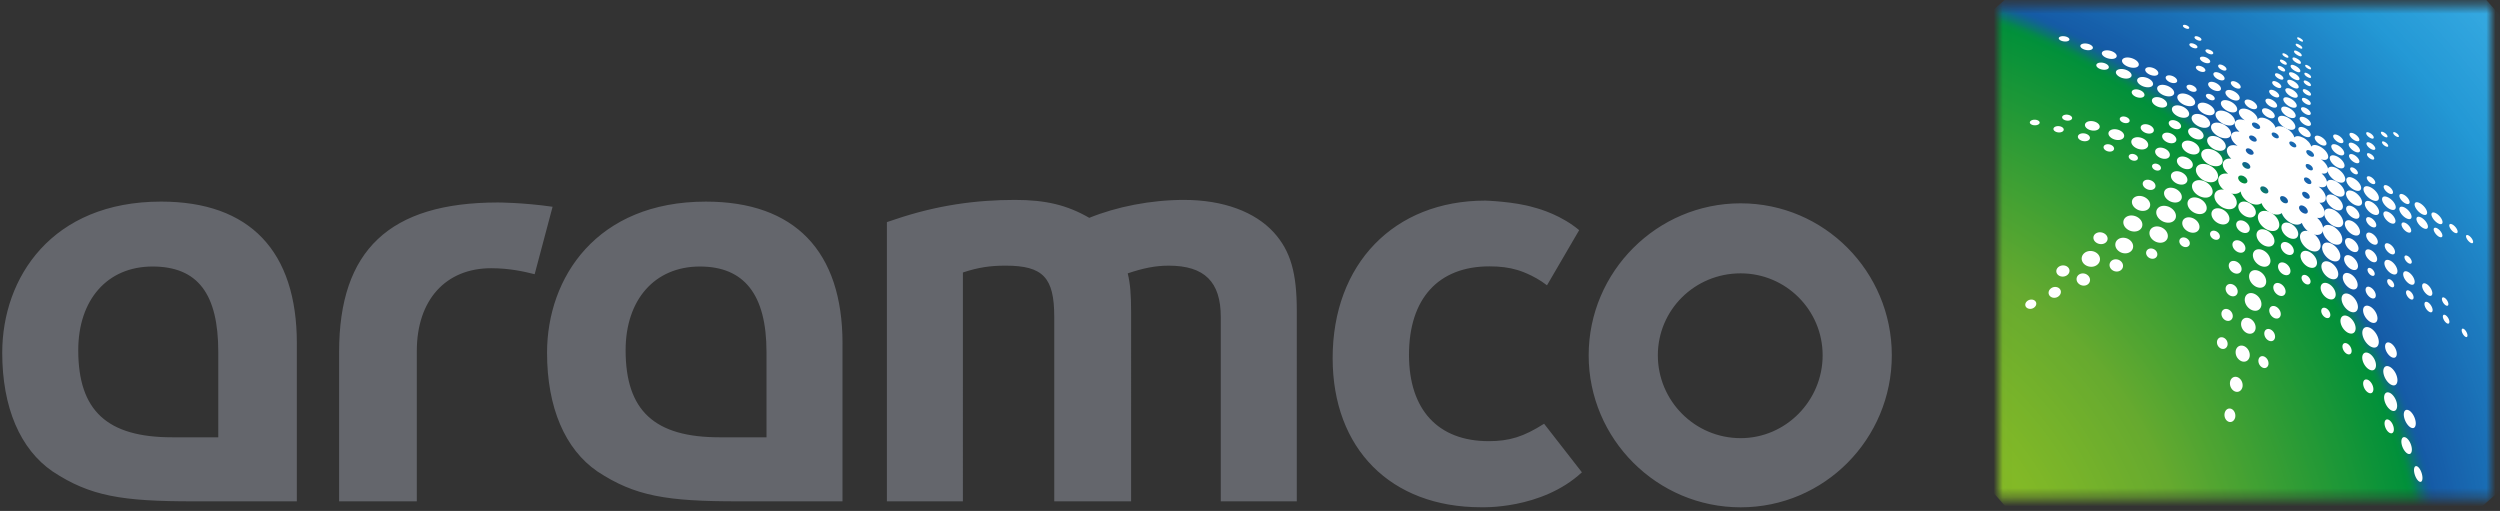
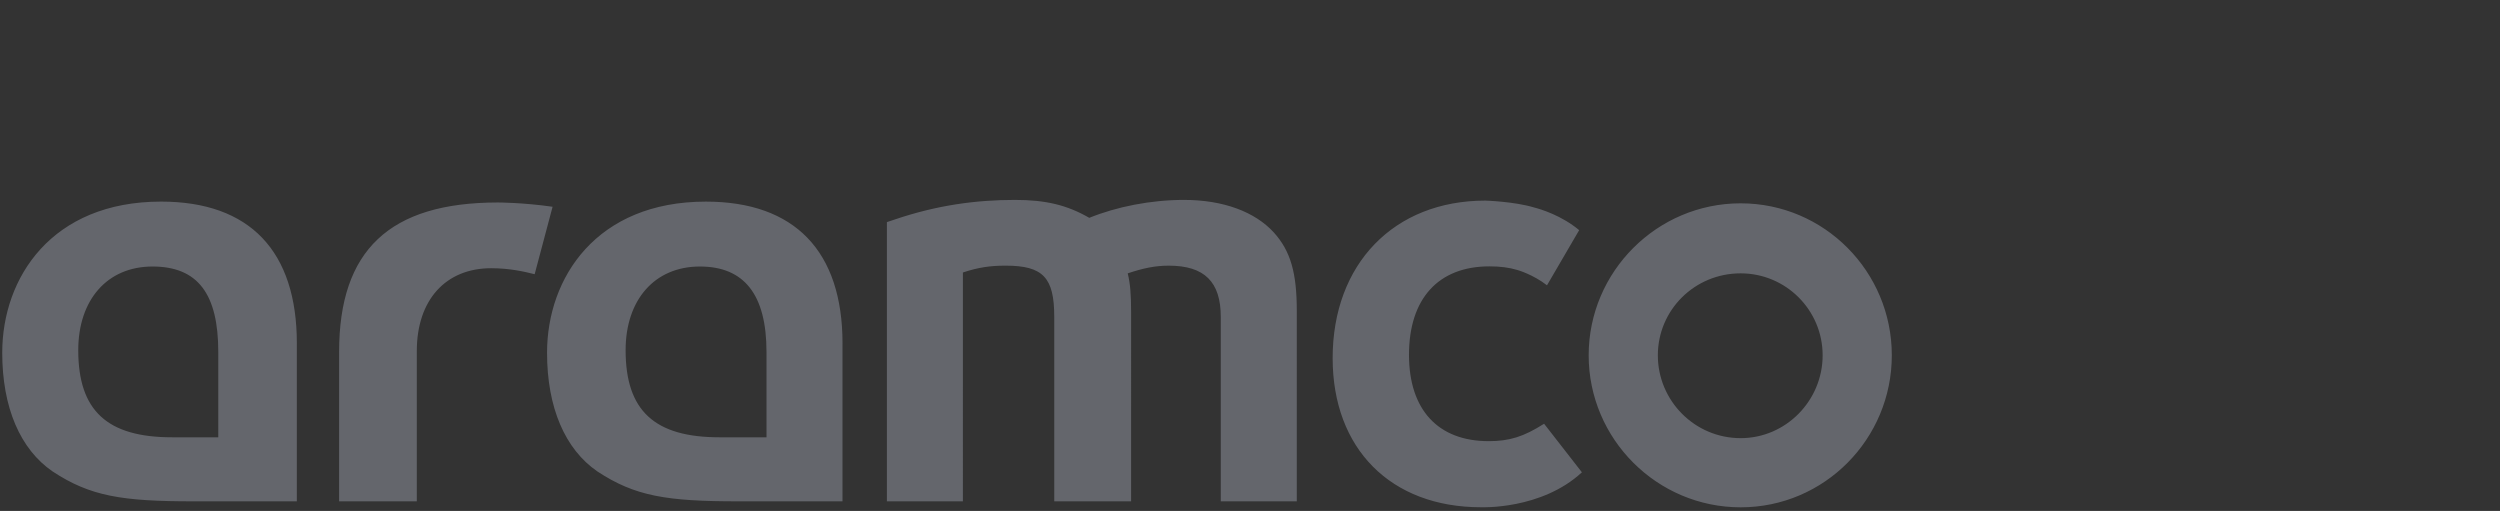
<svg xmlns="http://www.w3.org/2000/svg" width="274" height="56" viewBox="0 0 274 56" fill="none">
  <rect x="0" y="0" width="274" height="56" fill="#333333" stroke="none" />
  <path d="M190.777 48.021c-5.054 0-9.078-4.118-9.078-9.078 0-4.96 4.024-8.984 9.078-8.984 4.96 0 8.984 4.024 8.984 8.984s-4.024 9.078-8.984 9.078zm0-25.737c-9.172 0-16.659 7.487-16.659 16.659 0 9.172 7.487 16.659 16.659 16.659 9.172 0 16.565-7.487 16.565-16.66 0-9.171-7.393-16.658-16.565-16.658zm-61.004-.374c-3.649 0-7.393.748-10.388 1.965-2.435-1.403-4.774-1.965-8.142-1.965-4.213 0-8.517.562-13.197 2.153l-.842.28v30.603h8.329V29.865c1.685-.562 2.995-.75 4.68-.75 4.118 0 5.334 1.312 5.334 5.616v20.215h8.422V34.17c0-1.871-.092-3.087-.371-4.21 1.683-.562 2.994-.844 4.492-.844 3.93 0 5.707 1.78 5.707 5.616v20.215h8.331V34.077c0-4.118-.656-6.551-2.527-8.61-2.059-2.248-5.522-3.557-9.828-3.557zm33.384 26.441c-5.549 0-8.732-3.444-8.732-9.463 0-6.157 3.22-9.695 8.817-9.695 1.16 0 2.142.121 3.077.401 0 0 1.718.49 3.231 1.676l3.527-6.046c-1.919-1.601-4.185-2.294-4.951-2.488-2.157-.654-5.333-.75-5.333-.75-10.014 0-16.735 6.945-16.735 17.266 0 9.932 6.372 16.343 16.258 16.343 0 0 6.617.289 11.061-3.83l-4.145-5.324c-2.248 1.433-3.809 1.91-6.075 1.91zM54.574 22.192c-11.887 0-17.408 5.242-17.408 16.38v16.376h8.516V38.475c0-5.616 3.183-9.078 8.143-9.078 2.059 0 3.65.376 4.774.656l1.965-7.393c-3.298-.47-5.99-.468-5.99-.468zM84.008 38.57c0-6.271-2.433-9.36-7.299-9.36-4.962 0-8.142 3.65-8.142 9.172 0 6.645 3.18 9.546 10.295 9.546h5.146V38.57zm8.33-.935v17.312H80.923c-7.863 0-11.326-.562-15.444-3.274-3.557-2.436-5.522-7.02-5.522-13.011 0-8.235 5.428-16.565 17.407-16.565 9.734 0 14.976 5.43 14.976 15.538zm-68.415.935c0-6.365-2.247-9.36-7.207-9.36s-8.14 3.65-8.14 9.172c0 6.645 3.18 9.546 10.293 9.546h5.054V38.57zm8.61-.935v17.312H21.209c-7.86 0-11.323-.562-15.441-3.274C2.21 49.236.245 44.652.245 38.66c0-8.235 5.428-16.565 17.407-16.565 9.734 0 14.882 5.43 14.882 15.538z" fill="#64666C" />
  <mask id="iam6ah9f5a" style="mask-type:luminance" maskUnits="userSpaceOnUse" x="219" y="0" width="55" height="55">
-     <path d="M219.018.602h54.017v54.02h-54.017V.602z" fill="#fff" />
-   </mask>
+     </mask>
  <g mask="url(#iam6ah9f5a)">
-     <path d="m192.235 24.11 50.291 57.292 57.292-50.291-50.291-57.292-57.292 50.291z" fill="url(#si6hnmloib)" />
-   </g>
-   <path d="M248.818 23.268c.638.323 1.062.967.984 1.502-.101.536-.677.708-1.339.394-.661-.33-1.085-.995-.984-1.532.119-.52.693-.674 1.339-.364zm1.901-10.395c.523.278.888.741.849 1.074-.06.332-.512.38-1.051.105-.536-.282-.905-.759-.85-1.094.073-.32.525-.357 1.052-.085zm.174-1.034c.438.234.746.615.711.883-.048.266-.422.296-.869.064-.449-.236-.757-.626-.713-.892.057-.264.433-.282.871-.055zm.168-1.03c.403.22.69.57.66.81-.043.239-.39.257-.805.041-.412-.222-.699-.578-.662-.816.05-.236.399-.245.807-.034zm.153-1c.376.205.645.524.617.74-.036.212-.355.222-.743.02-.378-.207-.646-.532-.614-.743.046-.211.364-.213.74-.016zm.152-.923c.348.19.596.481.571.672-.032.19-.326.192-.679.004-.355-.192-.601-.488-.573-.68.039-.187.33-.182.681.004zm.135-.835c.323.177.55.443.53.612-.028.172-.298.168-.626-.009-.328-.179-.557-.45-.53-.619.034-.165.303-.156.626.016zm.131-.807c.291.165.504.378.486.557-.03.179-.273.142-.573-.02-.301-.168-.519-.386-.493-.565.036-.172.277-.133.58.028zm.126-.819c.254.145.44.328.426.48-.027.149-.238.11-.497-.033-.262-.144-.45-.33-.429-.483.03-.147.241-.106.5.036zm.124-.768c.231.133.403.298.39.433-.023.136-.214.094-.45-.036-.238-.136-.41-.3-.394-.436.025-.133.215-.092.454.04zm.114-.759c.202.117.349.257.337.372-.018.114-.181.073-.385-.042-.206-.117-.355-.257-.341-.369.022-.115.185-.073.389.04zm.115-.71c.179.105.31.224.298.323-.016.098-.16.057-.339-.042-.181-.103-.312-.224-.301-.323.019-.099.163-.06.342.041zm-3.967 22.716c-.55-.272-.901-.843-.816-1.309.101-.454.587-.598 1.13-.341.532.268.883.82.814 1.286-.089.465-.573.624-1.128.364zm-.424 2.218c-.539-.268-.878-.835-.789-1.312.105-.465.582-.623 1.112-.376.525.26.862.814.789 1.287-.094.474-.571.65-1.112.4zm-.45 2.309c-.522-.255-.848-.823-.756-1.307.105-.475.575-.647 1.091-.41.509.25.837.804.759 1.286-.096.484-.566.672-1.094.431zm-.5 2.536c-.509-.243-.825-.812-.726-1.305.112-.486.571-.674 1.07-.444.498.24.814.79.727 1.281-.098.493-.557.697-1.071.468zm-.509 2.536c-.442-.208-.71-.715-.621-1.167.099-.442.504-.624.942-.431.432.206.7.702.624 1.149-.094.45-.5.642-.945.45zm-.63 3.07a1.08 1.08 0 0 1-.589-1.162c.105-.45.504-.651.928-.468.415.195.67.688.59 1.145-.099.458-.496.671-.929.486zm-.695 3.323c-.385-.172-.603-.637-.514-1.075.099-.427.461-.628.84-.47.373.167.594.621.516 1.052-.097.436-.457.65-.842.493zm-.69 3.32c-.328-.137-.507-.547-.422-.944.094-.392.406-.587.729-.461.317.135.5.536.427.929-.092.392-.406.6-.734.477zm6.835-21.696c.505.259.849.782.801 1.213-.069.435-.507.57-1.028.319-.518-.264-.864-.8-.802-1.234.08-.422.52-.548 1.029-.298zm2.243.938c.619.325 1.055.988 1.014 1.534-.062.55-.587.731-1.23.412-.639-.334-1.08-1.018-1.022-1.568.08-.534.61-.69 1.238-.378zm15.517-.821c-.254-.16-.426-.11-.399.119.032.227.257.539.511.706.26.163.432.11.402-.124-.037-.231-.262-.539-.514-.701zm-1.807-1.236c-.339-.202-.575-.142-.546.146.039.292.328.686.67.9.344.206.576.144.543-.157-.041-.293-.332-.68-.667-.89zm-5.042 16.842c-.436-.268-.771-.08-.782.438.004.525.342 1.151.777 1.436.443.273.768.078.775-.454-.009-.528-.341-1.145-.77-1.42zm-2.151-4.265c-.505-.289-.901-.094-.931.454-.009.557.374 1.222.885 1.532.514.293.908.087.922-.477 0-.557-.381-1.21-.876-1.509zm-2.261-3.687c-.5-.268-.904-.099-.943.401-.022.507.347 1.12.854 1.408.509.27.91.09.94-.424.009-.505-.358-1.105-.851-1.385zm-1.394-15.123c-.454-.236-.817-.188-.846.126-.014.321.323.762.784 1.014.461.24.821.179.839-.145.007-.32-.332-.752-.777-.995zm9.238 6.703c-.353-.204-.598-.138-.58.163.03.305.326.713.679.93.355.212.603.138.578-.171-.034-.31-.328-.707-.677-.922zm-1.823-1.096c-.373-.213-.646-.147-.635.163.026.314.333.729.711.953.381.218.651.145.631-.171-.028-.315-.335-.727-.707-.945zm-3.634-.62c-.44-.238-.775-.16-.784.19.004.359.346.831.791 1.083.445.241.78.152.78-.208-.012-.358-.354-.821-.787-1.064zm1.834-.488c-.417-.231-.729-.16-.726.17.013.34.35.791.777 1.039.424.233.734.155.724-.188-.025-.34-.357-.78-.775-1.02zm-1.921-1.11c-.47-.252-.833-.18-.842.181.005.367.376.863.853 1.133.482.26.84.175.837-.197-.013-.371-.383-.853-.848-1.117zm-1.855.468c-.491-.257-.876-.174-.901.204-.007.388.367.9.862 1.177.502.263.885.17.899-.223-.005-.387-.379-.887-.86-1.158zm-2.607 7.735c-.512-.26-.938-.11-.991.362-.034.484.337 1.075.858 1.357.525.269.947.106.988-.383.023-.481-.346-1.059-.855-1.336zm.153-2.032c-.552-.287-1.009-.138-1.064.35-.034.503.367 1.124.931 1.43.569.29 1.023.128 1.062-.377.021-.5-.381-1.107-.929-1.403zm.14-1.917c-.601-.307-1.091-.165-1.146.34-.037.518.401 1.176 1.011 1.508.617.314 1.103.156 1.142-.369.02-.52-.418-1.158-1.007-1.479zm.122-1.79c-.583-.299-1.055-.182-1.106.293-.032.481.397 1.105.989 1.426.594.307 1.066.167 1.103-.321.013-.482-.411-1.087-.986-1.399zm.084-1.556c-.509-.263-.924-.17-.965.227-.023.409.353.938.869 1.22.521.27.931.163.963-.247.014-.406-.362-.924-.867-1.2zm.115-1.584c-.552-.284-.997-.2-1.039.213-.027.424.386.988.947 1.293.564.292 1.007.19 1.035-.24.009-.42-.397-.968-.943-1.266zm.083-1.438c-.537-.28-.968-.206-1.007.179-.021.397.381.931.926 1.23.548.286.98.2 1.005-.203.007-.392-.392-.915-.924-1.206zm-3.479-4.403c-.381-.192-.695-.165-.734.074-.029.245.239.59.624.793.383.195.695.163.729-.08.023-.243-.245-.582-.619-.787zm.076-1.12c-.349-.18-.633-.161-.67.05-.023.215.223.522.571.71.349.184.638.156.667-.055.019-.215-.227-.52-.568-.706zm.055-1.063c-.301-.155-.548-.144-.576.03-.018.181.195.445.498.608.303.16.546.144.573-.034.016-.18-.199-.44-.495-.604zm.043-1.024c-.27-.143-.488-.156-.518.016-.018.176.179.39.45.54.275.143.495.157.518-.02.016-.176-.181-.387-.45-.537zm.058-.954c-.253-.136-.454-.156-.48.002-.016.163.168.355.42.495.255.133.459.154.477-.007.014-.16-.17-.353-.417-.49zm.041-.963c-.222-.117-.399-.14-.422-.005-.014.138.151.307.372.429.227.121.405.144.421.002.01-.138-.153-.303-.371-.426zm.041-.849c-.206-.11-.371-.137-.39-.014-.013.126.14.28.347.395.208.112.371.14.39.011.006-.126-.143-.277-.347-.392zm.037-.874c-.181-.098-.326-.126-.339-.018-.01.11.123.239.307.344.181.099.325.122.339.014.009-.108-.126-.236-.307-.34zm-2.387 20.66c.401.193.745.074.8-.274.039-.347-.222-.764-.614-.961-.395-.193-.739-.083-.803.259-.048.346.218.773.617.977zm-.337 2.225c.383.181.713.055.768-.289.044-.348-.206-.757-.582-.95-.379-.176-.709-.061-.771.28-.05.347.2.764.585.96zm-.532 2.284c.38.176.706.041.766-.317.046-.357-.198-.77-.569-.956-.371-.176-.699-.045-.766.305-.053.36.193.782.569.968zm-.486 2.486c.353.162.662.02.722-.33.048-.35-.181-.743-.525-.916-.349-.162-.658-.027-.725.32-.05.348.177.754.528.926zm-.587 2.483c.33.151.626.005.683-.34.048-.341-.161-.722-.484-.88-.325-.147-.619-.01-.683.33-.051.344.156.732.484.89zm-.684 2.956c.312.137.587-.019.649-.353a.84.84 0 0 0-.447-.849c-.307-.137-.582.01-.647.344-.055.34.138.711.445.858zm10.012-20.732c-.454-.245-.81-.176-.833.16-.004.345.344.808.805 1.063.461.245.814.167.826-.18-.005-.346-.349-.797-.798-1.043zm-.099 3.107c-.406-.215-.729-.14-.752.193-.005.332.303.768.716.997.415.22.736.133.749-.206-.002-.335-.307-.759-.713-.984zm-.034 1.603c-.463-.245-.835-.142-.86.248-.014.399.339.908.809 1.172.475.25.842.135.858-.264 0-.4-.349-.899-.807-1.156zm-.229 5.767c-.457-.243-.824-.103-.856.33-.018.44.321.982.782 1.243.463.246.826.097.849-.348.009-.443-.326-.973-.775-1.225zm7.649-7.739c-.383-.22-.651-.158-.63.156.032.317.355.743.74.98.39.224.656.155.628-.168-.038-.319-.36-.738-.738-.968zm-5.59 16.45c-.422-.238-.755-.064-.782.418-.007.486.309 1.06.734 1.318.428.248.759.062.775-.43.004-.49-.312-1.056-.727-1.306zm2.339 4.366c-.402-.25-.711-.061-.725.443 0 .507.312 1.11.715 1.38.406.257.709.062.714-.454-.005-.513-.31-1.105-.704-1.369zm-4.628-8.415c-.465-.25-.841-.076-.878.41-.028.491.316 1.076.784 1.344.475.252.849.067.878-.429.016-.493-.323-1.064-.784-1.325zm-2.162-3.586c-.456-.234-.837-.083-.888.357-.032.452.294.991.759 1.243.468.239.849.076.888-.376.023-.447-.303-.977-.759-1.224zm-2.096-3.495c-.504-.252-.929-.108-.993.34-.053.456.298 1.013.807 1.284.514.25.938.096.993-.365.037-.456-.312-.997-.807-1.259zm4.57.459c-.422-.223-.766-.108-.791.282-.016.396.303.885.734 1.126.433.233.768.103.789-.294.006-.397-.308-.876-.732-1.114zm-1.458-12.137c-.399-.21-.716-.17-.739.094-.011.27.287.65.691.869.403.213.715.167.733-.104.003-.272-.293-.642-.685-.86zm7.253 5.427c-.315-.179-.542-.128-.528.12.019.252.275.591.594.777.319.18.544.124.53-.129-.025-.252-.282-.587-.596-.768zm-3.525 4.23c-.358-.196-.633-.111-.642.198.002.317.278.72.638.927.362.197.632.107.637-.211-.007-.315-.282-.711-.633-.913zm-.172 8.024c-.442-.247-.789-.094-.809.365-.007.465.325 1.027.775 1.293.449.252.793.092.805-.38-.005-.466-.335-1.019-.771-1.278zm-2.02-7.413c-.413-.22-.745-.117-.77.245-.012.37.298.835.717 1.067.42.224.746.112.766-.26.005-.369-.305-.825-.713-1.052zm4.251 2.392c-.401-.225-.699-.117-.704.26.01.384.328.868.732 1.11.406.235.706.12.699-.27-.018-.385-.332-.86-.727-1.1zm1.729 19.415c-.325-.23-.568-.062-.573.392.007.46.266 1.006.589 1.254.326.236.562.062.562-.403-.011-.464-.264-1.005-.578-1.243zm-1.898-24.728c-.372-.207-.649-.136-.647.171.014.312.31.725.683.943.379.21.652.13.645-.186-.019-.312-.314-.713-.681-.928zm-7.487-8.294c-.362-.188-.658-.159-.686.075-.02.241.248.576.61.775.369.19.663.156.686-.087.014-.238-.252-.57-.61-.763zm3.664.765c-.346-.183-.612-.155-.624.074 0 .231.269.562.615.754.351.184.617.152.624-.08-.007-.234-.273-.557-.615-.748zm3.703 4.628c-.289-.158-.499-.117-.495.105.012.218.243.518.53.686.291.16.504.114.495-.11-.014-.223-.243-.518-.53-.681zm-1.857 7.05c-.367-.199-.649-.105-.66.228-.003.337.279.761.651.98.371.203.651.102.658-.242-.005-.337-.284-.756-.649-.965zm2.032-.678c-.319-.179-.555-.103-.555.186.009.287.261.656.578.846.321.181.555.099.55-.193-.014-.29-.264-.653-.573-.839zm2.073 3.084c-.351-.21-.61-.112-.603.234.016.356.305.803.66 1.027.355.216.612.11.601-.247-.026-.356-.31-.796-.658-1.014zm3.173-4.788c-.268-.16-.454-.107-.433.131.03.24.259.557.525.732.273.162.454.107.429-.138-.03-.24-.259-.555-.521-.725zm-9.117-10.38c-.305-.163-.541-.145-.546.05 0 .197.236.48.541.652.308.162.544.14.546-.06-.007-.197-.241-.475-.541-.642zm-.018 2.32c-.321-.17-.569-.133-.578.085 0 .223.245.53.564.709.323.172.569.133.575-.09-.004-.224-.247-.527-.561-.704zm6.074 28.04c-.369-.25-.647-.074-.649.415.011.493.305 1.084.674 1.355.372.261.645.083.64-.422-.016-.5-.305-1.082-.665-1.348zm-7.808-30.181c-.316-.166-.566-.143-.582.06-.007.206.229.497.548.673.318.168.568.14.578-.068.004-.204-.232-.493-.544-.665zm3.586 9.041c-.311-.17-.552-.105-.559.156.002.266.243.61.559.787.317.172.558.105.56-.163-.009-.266-.25-.603-.56-.78zm-.02-4.49c-.259-.14-.459-.103-.463.087.006.195.211.461.474.608.264.145.463.106.461-.092-.007-.194-.213-.458-.472-.603zm-.025 12.108c-.312-.177-.555-.076-.569.236-.002.314.238.7.553.885.316.179.559.073.566-.245 0-.315-.239-.695-.55-.876zm2.212 6.12c-.357-.218-.637-.076-.644.335.002.415.284.912.647 1.146.364.22.637.074.637-.346-.009-.415-.284-.908-.64-1.135zm-4.042-19.21c-.241-.125-.424-.095-.431.074-.003.175.179.41.417.541.243.129.429.097.433-.078-.002-.172-.183-.405-.419-.536zm3.857 27.628c-.285-.181-.507-.037-.519.344 0 .383.218.827.505 1.022.291.186.511.035.518-.35-.004-.386-.22-.826-.504-1.016zm1.848-21.571c-.301-.17-.516-.11-.507.147.018.259.261.598.562.782.303.174.516.107.502-.156-.023-.26-.264-.597-.557-.773zm-3.871-8.79c-.273-.146-.479-.128-.479.051.009.181.222.44.498.594.275.149.481.124.476-.057-.011-.18-.224-.438-.495-.587zm10.768 10.152c-.217-.14-.357-.096-.33.11.037.202.227.475.443.626.22.145.36.096.328-.112-.035-.207-.225-.477-.441-.624zm-4.62 5.313c-.314-.197-.534-.103-.523.22.025.328.282.743.599.954.316.202.536.108.52-.227-.027-.33-.284-.743-.596-.947zm-.963 20.034c-.262-.218-.454-.064-.452.356.014.426.225.935.484 1.17.264.224.454.07.445-.36-.014-.432-.22-.939-.477-1.166zm-5.439-9.52c-.319-.18-.569-.037-.587.341-.007.38.224.824.543 1.016.319.186.564.034.58-.349.007-.38-.229-.818-.536-1.008zm4.322-13.594c-.225-.133-.39-.075-.381.138.012.213.193.486.42.626.227.135.39.073.383-.142-.018-.216-.2-.489-.422-.622zm-4.171-13.494c-.232-.126-.406-.13-.404.032.01.167.191.365.422.498.234.126.411.128.408-.042-.011-.16-.194-.36-.426-.488zm1.656.993c-.191-.106-.331-.106-.326.032.014.14.165.305.355.412.191.106.331.104.326-.034-.016-.137-.165-.305-.355-.41zm-4.123 22.095c-.282-.15-.514-.034-.539.276-.012.312.192.674.474.837.287.151.514.03.532-.285.014-.312-.188-.67-.467-.828zm-2.321-3.877c-.28-.142-.511-.037-.541.243-.023.284.174.62.454.77.284.143.514.037.541-.247.016-.287-.181-.617-.454-.766zm-2.148-3.598c-.278-.135-.512-.046-.551.209-.025.261.165.57.44.718.28.137.512.04.546-.218.023-.26-.165-.564-.435-.709zm8.491-15.67c-.204-.113-.353-.12-.344.025.011.144.174.316.378.43.204.11.353.118.344-.027-.016-.144-.177-.316-.378-.429zm1.298.03c-.177-.095-.305-.1-.299.024.014.124.152.273.328.374.177.094.308.101.298-.025-.011-.124-.151-.275-.327-.374zm5.365 18.11c-.197-.133-.334-.074-.321.144.019.22.186.498.385.64.2.133.338.071.322-.151-.021-.22-.189-.496-.386-.633zm-1.818.497c-.25-.158-.429-.08-.42.195.021.275.225.624.48.794.252.167.428.082.417-.197-.025-.278-.227-.62-.477-.792zm-2.039-1.268c-.231-.144-.403-.07-.401.172.012.243.2.55.433.7.237.146.406.069.399-.177-.011-.248-.199-.548-.431-.695zm-2.086-1.233c-.22-.124-.381-.06-.381.156 0 .217.174.486.39.616.22.129.381.06.381-.155-.005-.22-.177-.487-.39-.617zm-2.135-1.236c-.223-.122-.392-.055-.399.153 0 .211.17.475.39.603.224.124.394.058.399-.155 0-.211-.17-.47-.39-.601zm8.188 5.145c-.201-.14-.341-.073-.328.163.019.23.191.525.388.67.202.142.339.073.326-.163a1.026 1.026 0 0 0-.386-.67zm2.018 1.523c-.176-.133-.298-.071-.284.147.021.22.174.5.351.637.179.138.298.074.282-.149a1.06 1.06 0 0 0-.349-.635zm-10.275-19.223c-.22-.119-.39-.112-.392.053.009.17.183.371.408.495.223.122.395.113.39-.057-.009-.167-.181-.365-.406-.49zm-13.355 5.352c-.525-.245-1.006-.126-1.116.285-.099.424.238.947.772 1.208.537.25 1.016.115 1.117-.305.078-.42-.252-.931-.773-1.188zm-2.274-1.284c-.665-.303-1.294-.16-1.454.344-.145.523.266 1.172.947 1.5.685.307 1.309.142 1.454-.376.121-.52-.289-1.147-.947-1.468zM228.933 4.83c.358.124.532.344.408.516-.133.168-.514.207-.878.09-.365-.122-.546-.342-.415-.516.142-.165.525-.204.885-.09zm2.513.782c.427.163.644.447.504.66-.146.21-.596.246-1.034.09-.435-.165-.658-.447-.509-.663.156-.206.61-.243 1.039-.087zm-.952 19.909c.402.16.597.527.452.857-.153.328-.589.468-1.004.314-.413-.163-.606-.54-.452-.871.165-.321.599-.45 1.004-.3zm3.6-1.807c.546.227.831.729.661 1.174-.188.44-.757.612-1.323.392-.562-.234-.842-.752-.658-1.195.199-.431.772-.59 1.32-.371zm3.619-1.046c.573.255.885.789.734 1.247-.172.459-.748.624-1.339.381-.587-.26-.906-.81-.737-1.27.184-.445.764-.596 1.342-.358zm6.76-11.541c.481.24.793.649.711.943-.092.293-.544.336-1.044.098-.497-.248-.807-.66-.715-.956.105-.284.557-.319 1.048-.085zm-11.447-3.467c.454.176.695.49.559.734-.149.238-.614.29-1.08.124-.465-.182-.706-.493-.561-.739.158-.234.626-.286 1.082-.12zm2.33.89c.461.192.715.532.589.788-.142.253-.605.305-1.085.117-.474-.197-.731-.536-.591-.793.147-.25.619-.296 1.087-.112zm3.868 3.13c.505.233.798.64.683.949-.135.305-.63.37-1.151.147-.52-.234-.814-.647-.683-.961.142-.298.642-.355 1.151-.135zm-1.617-2.252c.496.22.778.598.656.885-.14.28-.63.335-1.144.122-.511-.225-.798-.608-.66-.897.149-.273.646-.323 1.148-.11zm2.243.965c.523.241.828.66.715.97-.13.307-.642.365-1.185.129-.537-.25-.848-.672-.715-.986.146-.299.658-.347 1.185-.113zm1.598 2.243c.546.259.872.713.762 1.06-.133.343-.656.417-1.22.162-.56-.264-.89-.727-.762-1.075.14-.333.668-.395 1.22-.147zm-.385 9.122c.562.261.892.79.766 1.238-.147.447-.695.598-1.28.344-.577-.266-.908-.812-.765-1.26.158-.435.71-.572 1.279-.322zm.578-1.874c.608.285.968.849.839 1.307-.149.461-.738.606-1.364.33-.624-.29-.986-.864-.839-1.33.165-.447.754-.577 1.364-.307zm.52-1.76c.652.311 1.044.9.913 1.377-.154.48-.78.617-1.456.317-.674-.317-1.066-.924-.915-1.404.172-.463.8-.584 1.458-.29zm.528-1.643c.628.303 1.013.865.894 1.31-.142.445-.745.561-1.401.268-.651-.31-1.039-.887-.896-1.335.162-.43.765-.532 1.403-.243zm.452-1.428c.552.266.892.752.788 1.123-.121.374-.644.463-1.213.202-.568-.273-.908-.766-.788-1.142.133-.364.655-.44 1.213-.183zm.516-1.445c.593.294.963.805.857 1.195-.124.387-.683.468-1.298.183-.612-.298-.988-.82-.86-1.213.14-.374.7-.442 1.301-.165zm.442-1.314c.578.287.94.777.842 1.142-.117.36-.656.427-1.252.147-.597-.291-.961-.793-.847-1.158.133-.351.675-.406 1.257-.13zm4.609-.298c.383.202.644.534.603.77-.059.237-.394.266-.789.067-.392-.204-.651-.541-.6-.777.059-.232.399-.257.786-.06zm.307-1.06c.351.189.59.487.555.698-.05.204-.355.227-.717.043-.358-.188-.599-.495-.553-.701.055-.204.362-.218.715-.04zm.303-.985c.305.165.509.417.482.594-.044.172-.308.183-.617.022-.307-.162-.516-.421-.479-.596.043-.17.307-.176.614-.02zm.275-.952c.273.15.466.358.436.527-.039.172-.273.159-.553.012-.277-.15-.472-.36-.438-.532.044-.17.278-.15.555-.007zm.259-.86c.255.138.434.328.409.486-.037.154-.253.131-.512-.004-.259-.14-.44-.33-.408-.486.039-.154.255-.131.511.004zm.239-.818c.225.123.383.288.36.424-.03.133-.218.11-.447-.01-.227-.128-.39-.293-.363-.428.035-.13.223-.106.45.014zm.208-.69c.207.114.356.263.335.387-.027.121-.202.094-.415-.018-.211-.12-.357-.271-.335-.393.03-.119.205-.091.415.023zm.216-.702c.183.1.314.231.298.337-.025.103-.176.075-.362-.025-.186-.104-.317-.232-.298-.34.025-.103.176-.073.362.028zm-4.827 19.516c-.41-.2-.663-.61-.589-.952.089-.33.465-.436.871-.25.404.2.658.603.592.94-.083.342-.456.452-.874.262zm-.44 2.171c-.395-.19-.635-.593-.56-.935.09-.33.45-.445.842-.268.385.188.628.584.555.924-.083.337-.44.458-.837.28zm-.42 2.3c-.39-.183-.623-.594-.541-.947.09-.346.45-.468.837-.296.381.182.612.585.544.934-.088.348-.448.484-.84.31zm-.385 2.495c-.365-.17-.578-.566-.5-.91.092-.34.431-.473.796-.312.358.167.571.553.497.899-.082.341-.424.484-.793.323zm-.5 2.706c-.339-.156-.536-.534-.458-.878.094-.33.412-.47.749-.324.337.156.535.528.464.865-.088.335-.409.481-.755.337zm-.527 3.082a.752.752 0 0 1-.418-.846c.088-.33.397-.477.714-.34.314.14.493.5.419.833-.087.332-.394.488-.715.353zm-1.415-26.801c.502.24.809.658.711.965-.115.303-.596.36-1.115.124-.518-.248-.823-.67-.71-.977.128-.298.607-.344 1.114-.112zm-1.137 2.712c.456.213.726.599.63.9-.112.297-.552.366-1.023.157-.465-.215-.738-.61-.63-.91.124-.289.562-.353 1.023-.147zm-.523 1.431c.52.243.828.693.713 1.05-.133.354-.642.445-1.181.209-.537-.245-.844-.704-.713-1.062.144-.344.653-.426 1.181-.197zm-1.922 5.141c.514.234.807.704.677 1.103-.149.395-.665.527-1.2.305-.532-.238-.823-.722-.681-1.121.163-.385.679-.51 1.204-.287zM233.78 6.425c.484.202.739.541.594.791-.158.246-.658.282-1.155.087-.498-.201-.757-.543-.599-.795.17-.241.672-.278 1.16-.083zm-.639 19.716c.509.216.768.7.6 1.133-.185.433-.724.614-1.247.41-.523-.218-.777-.715-.599-1.153.195-.424.732-.59 1.246-.39zm-3.61 1.442c.514.204.757.688.562 1.138-.211.442-.775.64-1.307.442-.527-.204-.768-.706-.557-1.153.22-.434.782-.617 1.302-.427zm7.354-2.669c.532.236.821.748.674 1.197-.169.447-.711.62-1.261.395-.548-.239-.837-.764-.672-1.216.179-.44.72-.596 1.259-.376zm3.476-.993c.505.232.798.72.677 1.138-.138.417-.635.57-1.154.346-.518-.236-.809-.739-.676-1.158.147-.408.644-.546 1.153-.326zm3.215-.977c.528.253.853.77.75 1.204-.124.434-.628.58-1.179.335-.545-.26-.866-.789-.747-1.224.133-.422.637-.555 1.176-.315zm-4.503-4.072c.481.218.759.649.642 1.004-.136.353-.61.461-1.105.252-.493-.222-.771-.66-.643-1.018.145-.346.622-.444 1.106-.238zm5.76-8.872c.422.213.695.566.63.814-.082.248-.472.275-.91.067-.436-.22-.708-.576-.633-.826.092-.24.484-.266.913-.055zm-8.789-2.53c.383.17.589.453.483.659-.117.2-.502.227-.894.06-.392-.172-.601-.454-.486-.66.124-.196.511-.22.897-.058zm1.917 7.167c.415.188.653.53.545.802-.119.27-.529.344-.956.165-.424-.188-.663-.538-.55-.811.128-.266.543-.333.961-.156zm-2.993 6.934c.523.225.805.7.649 1.107-.172.406-.713.555-1.257.34-.538-.23-.82-.713-.651-1.124.184-.394.727-.536 1.259-.323zm4.712-4.309c.466.216.739.624.631.956-.126.326-.582.422-1.062.214-.479-.218-.75-.633-.63-.966.135-.32.589-.408 1.061-.204zm-4.888-2.123c.49.204.754.598.614.924-.158.319-.658.413-1.162.218-.5-.207-.764-.61-.61-.931.162-.314.665-.404 1.158-.211zm-8.4 13.994c.365.133.521.475.365.796-.172.319-.585.468-.956.342-.372-.136-.526-.486-.363-.807.177-.315.587-.454.954-.33zm10.521-18.383c.442.195.69.539.578.803-.129.259-.571.316-1.028.128-.454-.195-.706-.541-.58-.807.138-.255.583-.305 1.03-.124zm9.892.287c.376.197.626.515.575.742-.061.225-.403.253-.791.06-.38-.197-.63-.52-.573-.747.069-.22.408-.243.789-.055zm-5.536-3.766c.285.113.477.317.441.475-.044.151-.301.188-.594.076-.294-.115-.484-.319-.443-.477.048-.152.305-.184.596-.074zm-3.116 1.08c.337.152.53.409.45.599-.092.181-.427.21-.773.064-.346-.156-.539-.413-.452-.6.099-.182.431-.21.775-.063zm-.919 7.923c.428.188.669.55.555.846-.124.291-.553.374-.996.193-.438-.19-.681-.56-.557-.856.133-.284.564-.364.998-.183zm-1.683-2.578c.383.163.591.468.483.711-.119.241-.504.305-.896.152-.392-.165-.603-.475-.489-.718.124-.236.514-.298.902-.144zm-3.325.55c.454.177.683.526.543.813-.156.282-.624.371-1.089.204-.461-.18-.699-.528-.548-.819.163-.277.637-.365 1.094-.197zm-1.56-7.32c.36.128.544.364.429.55-.126.18-.502.226-.871.105-.365-.13-.553-.362-.431-.553.133-.176.511-.224.873-.103zm11.094-.645c.307.126.516.344.477.502-.043.163-.321.195-.64.073-.316-.126-.522-.346-.481-.509.05-.158.328-.185.644-.066zm1.099 2.809c.382.188.619.495.55.713-.085.213-.443.236-.835.057-.39-.192-.626-.504-.546-.72.088-.213.448-.231.831-.05zm.449-1.064c.337.172.553.447.502.637-.064.186-.369.2-.715.03-.34-.17-.557-.447-.5-.64.069-.183.376-.195.713-.027zm-4.765 5.23c.365.165.571.461.484.693-.101.23-.456.282-.828.121-.369-.165-.58-.465-.484-.697.103-.222.461-.273.828-.117zm1.784-3.88c.3.143.475.376.413.546-.076.168-.363.19-.668.055-.304-.142-.481-.378-.412-.548.08-.165.367-.188.667-.053zm-4.577 10.397c.372.158.569.486.466.761-.12.273-.496.365-.876.211-.379-.162-.581-.495-.466-.768.122-.27.5-.358.876-.204zm6.606-9.406c.262.13.425.344.374.498-.059.151-.307.176-.578.05-.268-.128-.431-.348-.376-.502.064-.152.312-.17.58-.046zM245.124 9c.3.156.493.404.454.578-.046.17-.312.184-.619.032-.3-.158-.498-.408-.456-.582.055-.168.318-.181.621-.028zm-10.582.879c.371.15.571.426.467.64-.119.208-.493.254-.876.11-.378-.154-.58-.43-.467-.645.121-.204.5-.252.876-.105zm-8.099-5.866c.3.096.44.27.327.41-.123.133-.451.166-.759.076-.304-.094-.451-.268-.327-.408.123-.13.456-.167.759-.078zm3.153 9.326c.421.151.63.458.49.713-.156.255-.603.34-1.036.197-.429-.151-.645-.459-.493-.718.16-.252.612-.334 1.039-.192zm-4.1 18.152c.337.126.47.454.309.768a.754.754 0 0 1-.899.34c-.341-.13-.474-.466-.312-.778a.76.76 0 0 1 .902-.33zm-2.649 1.373c.298.106.413.38.266.654a.704.704 0 0 1-.809.302c-.305-.105-.418-.39-.266-.66a.715.715 0 0 1 .809-.296zm9.356-4.384c.383.16.573.536.438.883-.149.341-.56.49-.954.339-.388-.16-.576-.548-.434-.892.152-.34.564-.48.95-.33zm-3.616 1.545c.383.16.571.54.438.883-.149.344-.558.49-.952.34-.39-.161-.576-.546-.433-.895.151-.335.564-.474.947-.328zm4.448-17.2c.284.113.438.328.349.502-.097.172-.39.22-.679.113-.291-.115-.445-.333-.351-.505.096-.172.392-.22.681-.11zm7.436-8.016c.244.098.404.252.365.387-.05.129-.268.133-.511.037-.248-.103-.408-.26-.365-.39.053-.128.268-.13.511-.034zm-4.45 22.48c.323.14.495.464.396.753-.107.282-.44.399-.775.266-.33-.145-.502-.473-.399-.761.113-.282.45-.393.778-.257zm3.563-1.208c.307.14.479.447.401.713-.089.26-.394.365-.708.23-.312-.14-.484-.452-.401-.718.094-.261.396-.358.708-.225zm3.3-.738c.291.137.465.429.403.679-.071.243-.35.332-.646.202-.296-.138-.47-.434-.404-.684.074-.243.353-.325.647-.197zm-16.13-12.74c.282.09.422.282.319.447-.114.163-.419.22-.708.137-.289-.091-.427-.282-.319-.449.115-.16.42-.22.708-.135zm1.874 2.061c.342.122.509.374.39.59-.131.215-.496.288-.849.176-.348-.121-.516-.374-.392-.591.133-.212.502-.287.851-.175zm2.69 1.197c.3.117.454.353.355.553-.108.195-.424.261-.734.149-.307-.117-.461-.353-.357-.553.11-.195.426-.257.736-.149zm2.646 1.06c.27.11.41.332.33.513-.089.18-.362.236-.635.133-.273-.112-.415-.332-.33-.516.091-.179.369-.234.635-.13zm2.529 1.068c.261.115.404.337.33.523-.08.183-.339.238-.605.133-.264-.115-.408-.344-.335-.53.083-.179.346-.234.61-.126zm5.712-12.515c.234.096.399.245.365.376-.039.13-.241.137-.482.043-.238-.096-.399-.245-.367-.378.041-.128.246-.133.484-.041zm-1.247-1.445c.208.087.35.227.318.344-.036.117-.218.117-.431.03-.211-.09-.355-.227-.323-.346.039-.115.222-.115.436-.028zm-1.314-1.257c.19.078.321.198.295.303-.032.108-.197.112-.387.037-.193-.078-.326-.2-.298-.307.034-.104.197-.108.39-.033zm4.001 4.394c.25.13.413.314.374.465-.053.147-.273.14-.528.014-.252-.128-.417-.319-.373-.468.055-.146.275-.137.527-.011zm-17.817 6.693c.294.09.429.292.321.468-.117.17-.431.24-.727.154-.298-.092-.438-.291-.325-.468.121-.172.438-.236.731-.154zm-2.612-.713c.278.074.402.248.294.406-.119.156-.422.223-.704.156-.282-.076-.406-.248-.294-.406.12-.156.422-.222.704-.156z" fill="#fff" />
-   <path d="M247.335 13.501c.245.127.41.344.376.5-.039.159-.262.186-.516.062-.25-.13-.413-.348-.376-.507.043-.155.263-.178.516-.055zm2.082 1.087c.218.115.364.298.341.452-.034.151-.222.165-.44.057-.22-.117-.371-.302-.344-.456.037-.149.223-.16.443-.053zm1.915.984c.213.112.366.303.346.456-.028.154-.209.17-.427.06-.215-.115-.367-.305-.346-.459.028-.153.209-.167.427-.057zm1.894.952c.238.13.408.35.394.518-.018.165-.218.192-.461.071-.241-.128-.415-.355-.397-.52.023-.163.223-.193.464-.07zm-6.238-1.608c.227.117.379.312.347.475-.044.16-.246.179-.48.069-.231-.122-.387-.32-.35-.482.048-.156.252-.174.483-.062zm6.144 3.126c.217.117.378.318.364.486-.023.17-.206.192-.431.078-.225-.117-.383-.321-.365-.491.026-.165.209-.188.432-.073zm-6.492-1.722c.236.121.39.334.355.497-.041.163-.256.197-.497.085-.241-.122-.392-.337-.353-.505.043-.158.256-.19.495-.077zm6.32 3.19c.224.118.387.34.371.51-.021.17-.213.212-.442.095-.232-.122-.393-.347-.374-.516.027-.168.215-.207.445-.09zm-6.689-1.689c.243.124.399.35.36.521-.044.174-.269.216-.514.1-.248-.125-.403-.35-.362-.522.048-.174.27-.213.516-.099zm6.503 3.257c.231.121.397.355.378.536-.025.181-.222.23-.458.11-.234-.123-.399-.36-.381-.54.027-.18.225-.226.461-.106zm-6.462-1.17c-.053.207-.307.262-.589.13-.285-.139-.463-.403-.413-.614.057-.2.314-.254.592-.123.279.137.454.399.41.607zm1.926.576c.246.124.406.36.374.545-.044.186-.259.237-.507.117-.245-.123-.408-.36-.374-.548.046-.183.262-.231.507-.114zm2.146 1.068c.239.124.402.36.379.548-.032.188-.246.243-.489.124-.243-.126-.405-.367-.378-.555.034-.188.245-.236.488-.117zm2.119 1.028c.266.14.452.412.434.628-.032.213-.257.275-.53.138-.268-.14-.456-.413-.431-.629.032-.213.259-.27.527-.137zm-7.113-10.4c-.078.299.184.705.633 1-.532-.176-.972-.09-1.082.253-.08.3.121.68.504 1.006-.451-.085-.805.032-.903.347-.101.371.188.85.695 1.197-.56-.173-1.025-.049-1.152.339-.089.328.094.727.461 1.066-.451-.053-.8.101-.905.443-.108.38.123.841.555 1.206-.516-.087-.931.08-1.058.477-.144.536.296 1.215 1.023 1.568.594.27 1.14.213 1.41-.098.071.477.475.983 1.055 1.268.502.238.956.224 1.238.013.152.422.521.835 1.012 1.08.495.239.933.225 1.201.01.161.428.532.843 1.014 1.091.502.248.942.225 1.19-.016.16.447.539.887 1.029 1.144.688.344 1.246.17 1.31-.396.03-.43-.239-.931-.665-1.307.454.078.777-.099.821-.503.025-.371-.198-.802-.564-1.155.396.046.667-.117.699-.466.03-.42-.3-.938-.791-1.293.509.17.885.034.926-.36.021-.342-.218-.755-.598-1.085.401.078.679-.05.711-.373.02-.372-.305-.849-.782-1.18.445.157.766.065.798-.251.018-.367-.367-.858-.89-1.14-.459-.238-.839-.227-.975.007-.068-.34-.41-.734-.866-.977-.441-.225-.819-.23-.984-.032-.08-.36-.445-.773-.94-1.037-.505-.254-.945-.252-1.126-.018-.071-.323-.397-.695-.849-.928-.55-.273-1.029-.255-1.121.087.074-.347-.312-.81-.864-1.092-.558-.27-1.06-.23-1.17.106z" fill="#fff" />
+     </g>
  <defs>
    <radialGradient id="si6hnmloib" cx="0" cy="0" r="1" gradientUnits="userSpaceOnUse" gradientTransform="rotate(-41.277 189.38 -223.94) scale(104.125)">
      <stop stop-color="#84BA26" />
      <stop offset=".25" stop-color="#84BA26" />
      <stop offset=".273" stop-color="#84BA26" />
      <stop offset=".293" stop-color="#83B926" />
      <stop offset=".297" stop-color="#82B927" />
      <stop offset=".301" stop-color="#81B927" />
      <stop offset=".305" stop-color="#81B827" />
      <stop offset=".309" stop-color="#80B827" />
      <stop offset=".313" stop-color="#7FB727" />
      <stop offset=".316" stop-color="#7EB728" />
      <stop offset=".32" stop-color="#7EB728" />
      <stop offset=".324" stop-color="#7DB628" />
      <stop offset=".328" stop-color="#7CB628" />
      <stop offset=".332" stop-color="#7BB529" />
      <stop offset=".336" stop-color="#7AB529" />
      <stop offset=".34" stop-color="#7AB429" />
      <stop offset=".344" stop-color="#79B429" />
      <stop offset=".348" stop-color="#78B42A" />
      <stop offset=".352" stop-color="#77B32A" />
      <stop offset=".355" stop-color="#77B32A" />
      <stop offset=".359" stop-color="#76B22A" />
      <stop offset=".363" stop-color="#75B22B" />
      <stop offset=".367" stop-color="#74B22B" />
      <stop offset=".371" stop-color="#73B12B" />
      <stop offset=".375" stop-color="#73B12B" />
      <stop offset=".379" stop-color="#72B02B" />
      <stop offset=".383" stop-color="#71B02C" />
      <stop offset=".387" stop-color="#70AF2C" />
      <stop offset=".391" stop-color="#6FAF2C" />
      <stop offset=".395" stop-color="#6FAF2C" />
      <stop offset=".398" stop-color="#6EAE2D" />
      <stop offset=".402" stop-color="#6DAE2D" />
      <stop offset=".406" stop-color="#6CAD2D" />
      <stop offset=".41" stop-color="#6CAD2D" />
      <stop offset=".414" stop-color="#6BAD2E" />
      <stop offset=".418" stop-color="#6AAC2E" />
      <stop offset=".422" stop-color="#69AC2E" />
      <stop offset=".426" stop-color="#68AB2E" />
      <stop offset=".43" stop-color="#68AB2E" />
      <stop offset=".434" stop-color="#67AA2F" />
      <stop offset=".438" stop-color="#66AA2F" />
      <stop offset=".441" stop-color="#65AA2F" />
      <stop offset=".445" stop-color="#63A92F" />
      <stop offset=".449" stop-color="#61A92F" />
      <stop offset=".453" stop-color="#60A830" />
      <stop offset=".457" stop-color="#5EA830" />
      <stop offset=".461" stop-color="#5CA830" />
      <stop offset=".465" stop-color="#5BA730" />
      <stop offset=".469" stop-color="#59A730" />
      <stop offset=".473" stop-color="#58A631" />
      <stop offset=".477" stop-color="#56A631" />
      <stop offset=".48" stop-color="#54A531" />
      <stop offset=".484" stop-color="#53A531" />
      <stop offset=".488" stop-color="#51A531" />
      <stop offset=".492" stop-color="#4FA431" />
      <stop offset=".496" stop-color="#4EA432" />
      <stop offset=".5" stop-color="#4CA332" />
      <stop offset=".504" stop-color="#4BA332" />
      <stop offset=".508" stop-color="#49A332" />
      <stop offset=".512" stop-color="#47A232" />
      <stop offset=".516" stop-color="#46A232" />
      <stop offset=".52" stop-color="#44A133" />
      <stop offset=".523" stop-color="#42A133" />
      <stop offset=".527" stop-color="#41A133" />
      <stop offset=".531" stop-color="#3FA033" />
      <stop offset=".535" stop-color="#3EA033" />
      <stop offset=".539" stop-color="#3C9F34" />
      <stop offset=".543" stop-color="#3A9F34" />
      <stop offset=".547" stop-color="#399E34" />
      <stop offset=".551" stop-color="#379E34" />
      <stop offset=".555" stop-color="#359E34" />
      <stop offset=".559" stop-color="#349D34" />
      <stop offset=".563" stop-color="#329D35" />
      <stop offset=".566" stop-color="#319C35" />
      <stop offset=".57" stop-color="#2F9C35" />
      <stop offset=".574" stop-color="#2D9C35" />
      <stop offset=".578" stop-color="#2C9B35" />
      <stop offset=".582" stop-color="#2A9B35" />
      <stop offset=".586" stop-color="#289A36" />
      <stop offset=".59" stop-color="#279A36" />
      <stop offset=".594" stop-color="#259936" />
      <stop offset=".598" stop-color="#249936" />
      <stop offset=".602" stop-color="#229936" />
      <stop offset=".605" stop-color="#209837" />
      <stop offset=".609" stop-color="#1F9837" />
      <stop offset=".613" stop-color="#1D9737" />
      <stop offset=".617" stop-color="#1B9737" />
      <stop offset=".621" stop-color="#1A9737" />
      <stop offset=".625" stop-color="#189637" />
      <stop offset=".629" stop-color="#179638" />
      <stop offset=".633" stop-color="#159538" />
      <stop offset=".637" stop-color="#139538" />
      <stop offset=".641" stop-color="#129438" />
      <stop offset=".645" stop-color="#109438" />
      <stop offset=".648" stop-color="#0E9438" />
      <stop offset=".652" stop-color="#0D9339" />
      <stop offset=".656" stop-color="#0B9339" />
      <stop offset=".66" stop-color="#0A9239" />
      <stop offset=".664" stop-color="#089239" />
      <stop offset=".668" stop-color="#069239" />
      <stop offset=".672" stop-color="#059139" />
      <stop offset=".676" stop-color="#03913A" />
      <stop offset=".68" stop-color="#01903A" />
      <stop offset=".684" stop-color="#028D41" />
      <stop offset=".688" stop-color="#058452" />
      <stop offset=".691" stop-color="#097967" />
      <stop offset=".695" stop-color="#0D6F7C" />
      <stop offset=".699" stop-color="#116491" />
      <stop offset=".703" stop-color="#145DA1" />
      <stop offset=".707" stop-color="#155BA7" />
      <stop offset=".711" stop-color="#165DA8" />
      <stop offset=".715" stop-color="#165EA9" />
      <stop offset=".719" stop-color="#165FAA" />
      <stop offset=".723" stop-color="#1660AB" />
      <stop offset=".727" stop-color="#1761AC" />
      <stop offset=".73" stop-color="#1763AD" />
      <stop offset=".734" stop-color="#1764AE" />
      <stop offset=".738" stop-color="#1865AE" />
      <stop offset=".742" stop-color="#1866AF" />
      <stop offset=".746" stop-color="#1868B0" />
      <stop offset=".75" stop-color="#1869B1" />
      <stop offset=".754" stop-color="#196AB2" />
      <stop offset=".758" stop-color="#196BB3" />
      <stop offset=".762" stop-color="#196DB4" />
      <stop offset=".766" stop-color="#196EB5" />
      <stop offset=".77" stop-color="#1A6FB6" />
      <stop offset=".773" stop-color="#1A70B7" />
      <stop offset=".777" stop-color="#1A72B8" />
      <stop offset=".781" stop-color="#1B73B9" />
      <stop offset=".785" stop-color="#1B74BA" />
      <stop offset=".789" stop-color="#1B75BB" />
      <stop offset=".793" stop-color="#1B77BC" />
      <stop offset=".797" stop-color="#1C78BD" />
      <stop offset=".801" stop-color="#1C79BE" />
      <stop offset=".805" stop-color="#1C7ABE" />
      <stop offset=".809" stop-color="#1D7CBF" />
      <stop offset=".813" stop-color="#1D7DC0" />
      <stop offset=".816" stop-color="#1D7EC1" />
      <stop offset=".82" stop-color="#1D7FC2" />
      <stop offset=".824" stop-color="#1E81C3" />
      <stop offset=".828" stop-color="#1E82C4" />
      <stop offset=".832" stop-color="#1E83C5" />
      <stop offset=".836" stop-color="#1F84C6" />
      <stop offset=".84" stop-color="#1F85C7" />
      <stop offset=".844" stop-color="#1F87C8" />
      <stop offset=".848" stop-color="#1F88C9" />
      <stop offset=".852" stop-color="#2089CA" />
      <stop offset=".855" stop-color="#208ACB" />
      <stop offset=".859" stop-color="#208CCC" />
      <stop offset=".863" stop-color="#218DCD" />
      <stop offset=".867" stop-color="#218ECE" />
      <stop offset=".871" stop-color="#218FCF" />
      <stop offset=".875" stop-color="#2191CF" />
      <stop offset=".879" stop-color="#2292D0" />
      <stop offset=".883" stop-color="#2293D1" />
      <stop offset=".887" stop-color="#2294D2" />
      <stop offset=".891" stop-color="#2296D3" />
      <stop offset=".895" stop-color="#2397D4" />
      <stop offset=".898" stop-color="#2398D5" />
      <stop offset=".902" stop-color="#2499D6" />
      <stop offset=".906" stop-color="#2499D6" />
      <stop offset=".91" stop-color="#259AD6" />
      <stop offset=".914" stop-color="#269BD7" />
      <stop offset=".918" stop-color="#279BD7" />
      <stop offset=".922" stop-color="#279CD8" />
      <stop offset=".926" stop-color="#289DD8" />
      <stop offset=".93" stop-color="#299DD9" />
      <stop offset=".934" stop-color="#299ED9" />
      <stop offset=".938" stop-color="#2A9FDA" />
      <stop offset=".941" stop-color="#2B9FDA" />
      <stop offset=".945" stop-color="#2CA0DB" />
      <stop offset=".949" stop-color="#2CA1DB" />
      <stop offset=".953" stop-color="#2DA1DC" />
      <stop offset=".957" stop-color="#2EA2DC" />
      <stop offset=".961" stop-color="#2EA3DD" />
      <stop offset=".965" stop-color="#2FA3DD" />
      <stop offset=".969" stop-color="#30A4DD" />
      <stop offset=".973" stop-color="#30A5DE" />
      <stop offset=".977" stop-color="#31A5DE" />
      <stop offset=".98" stop-color="#32A6DF" />
      <stop offset=".984" stop-color="#33A7DF" />
      <stop offset=".988" stop-color="#33A7E0" />
      <stop offset=".992" stop-color="#34A8E0" />
      <stop offset=".996" stop-color="#35A9E1" />
      <stop offset="1" stop-color="#35A9E1" />
    </radialGradient>
  </defs>
</svg>